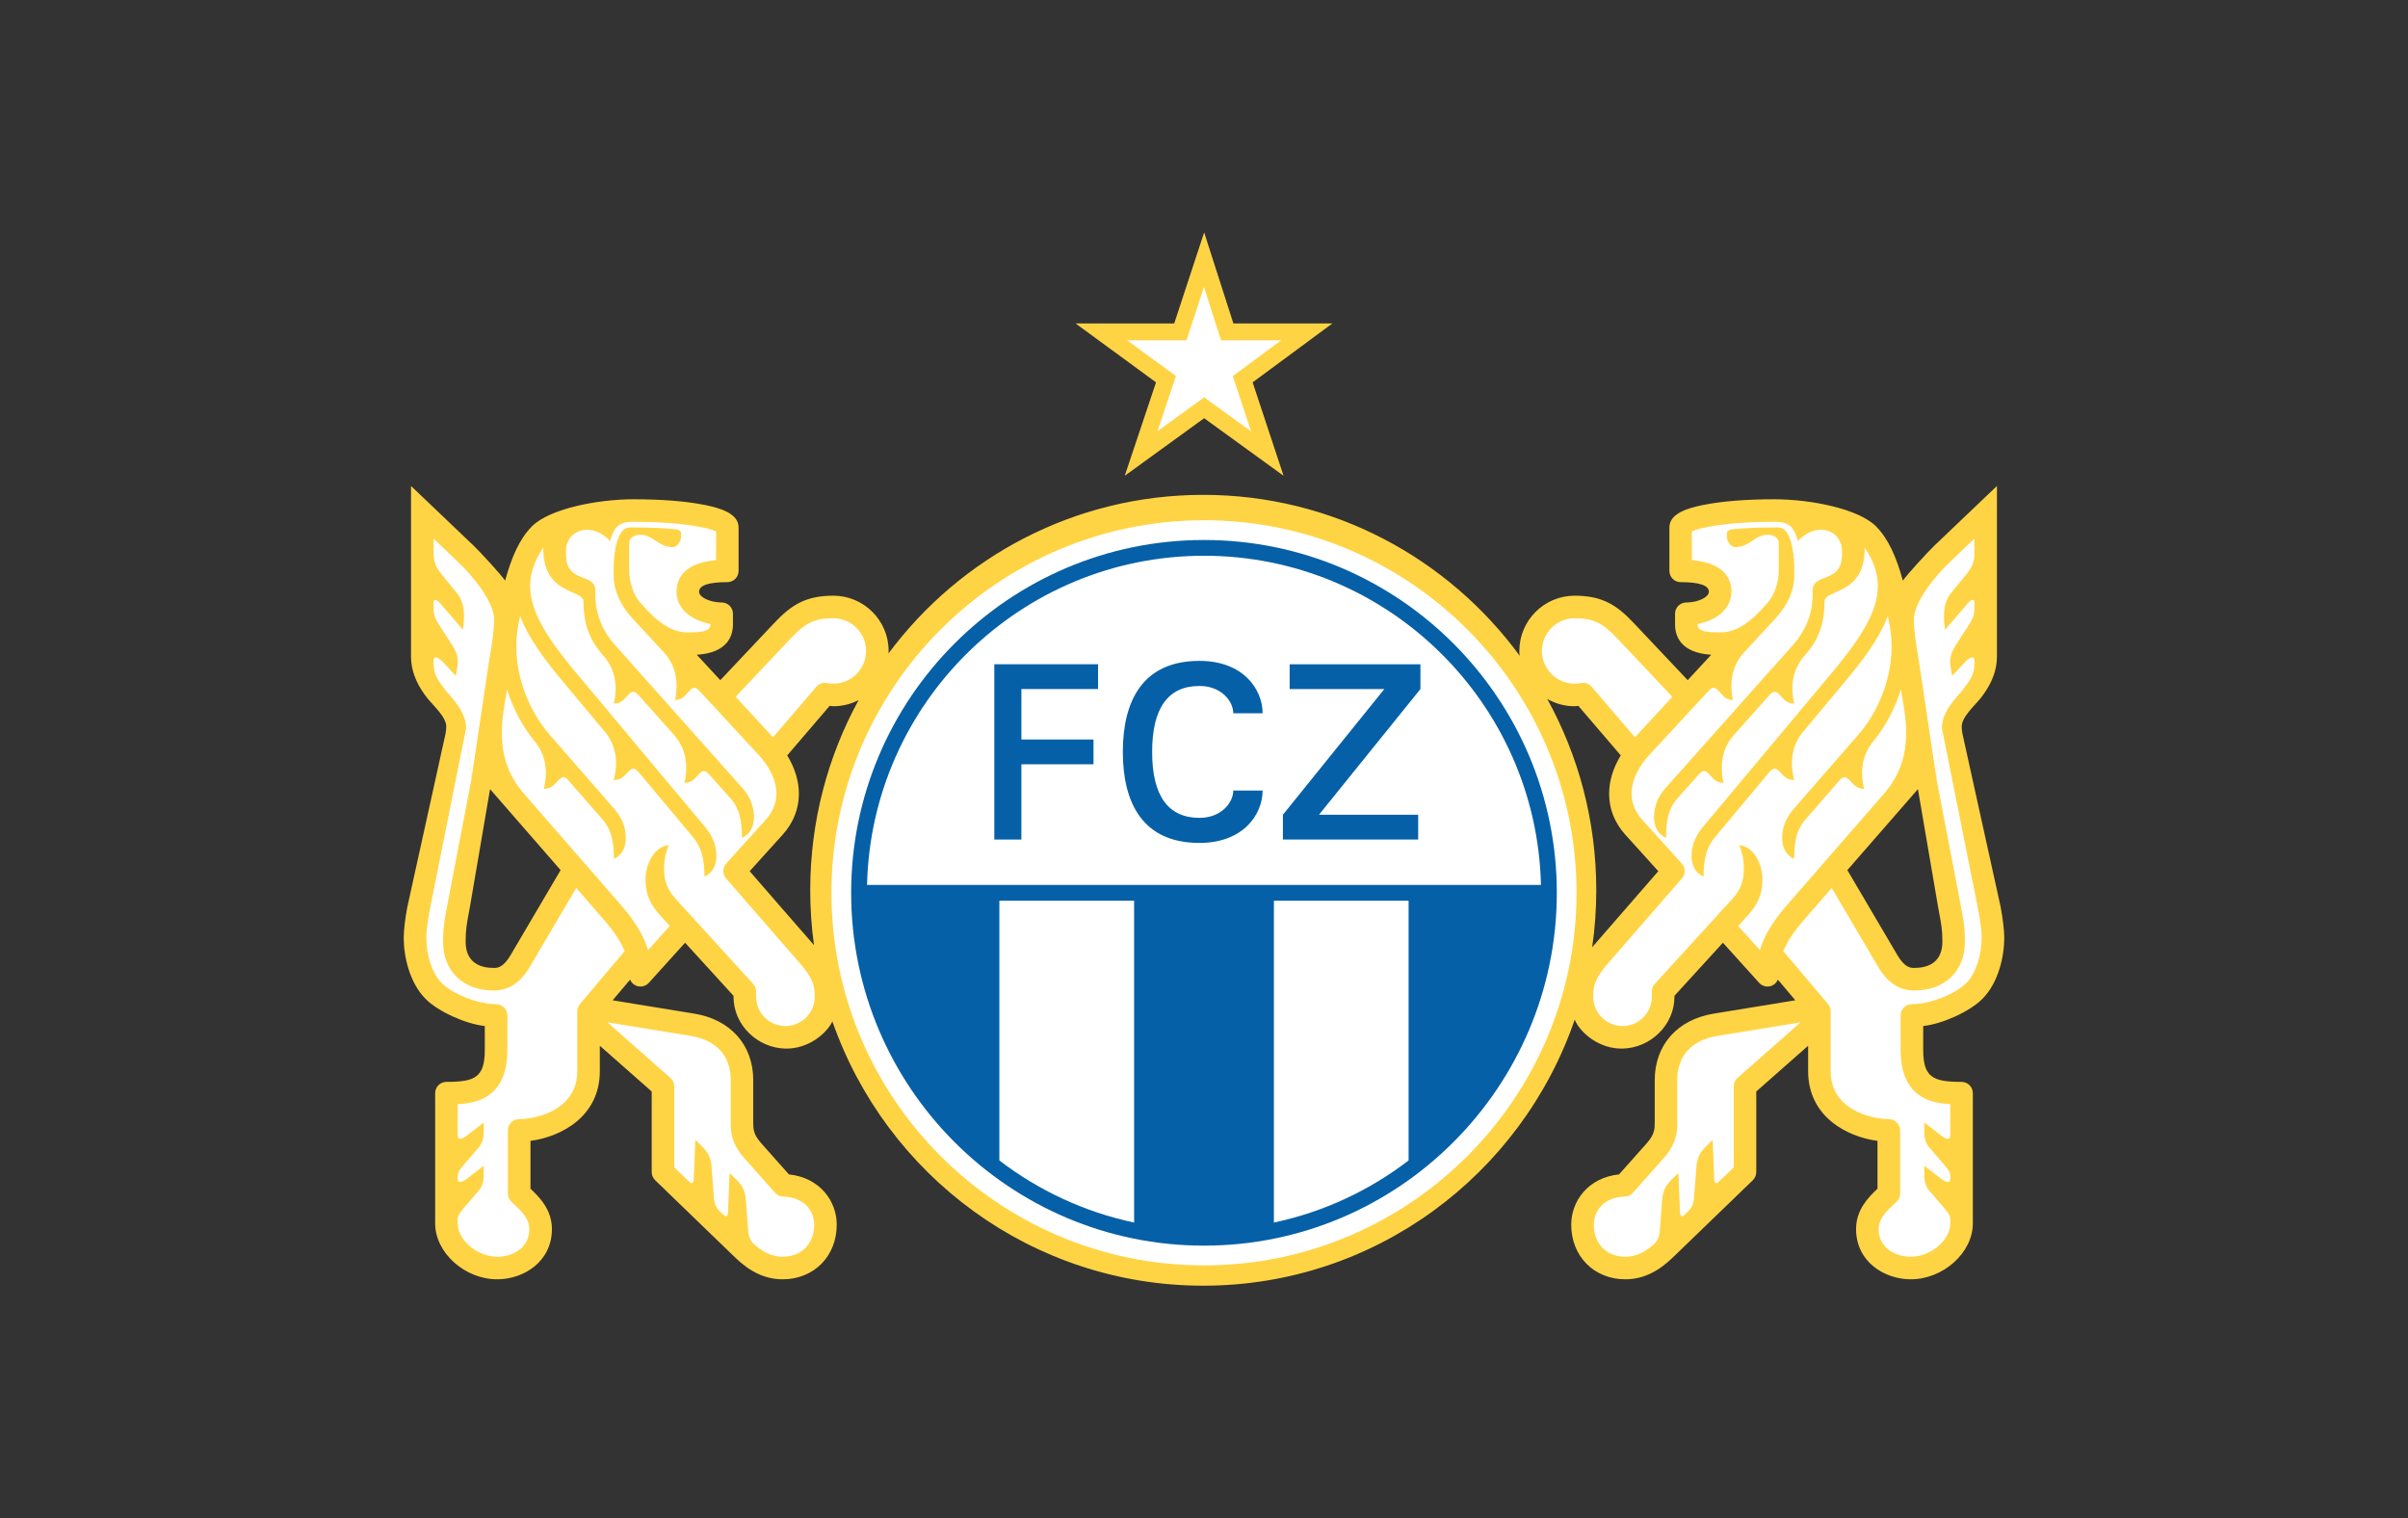
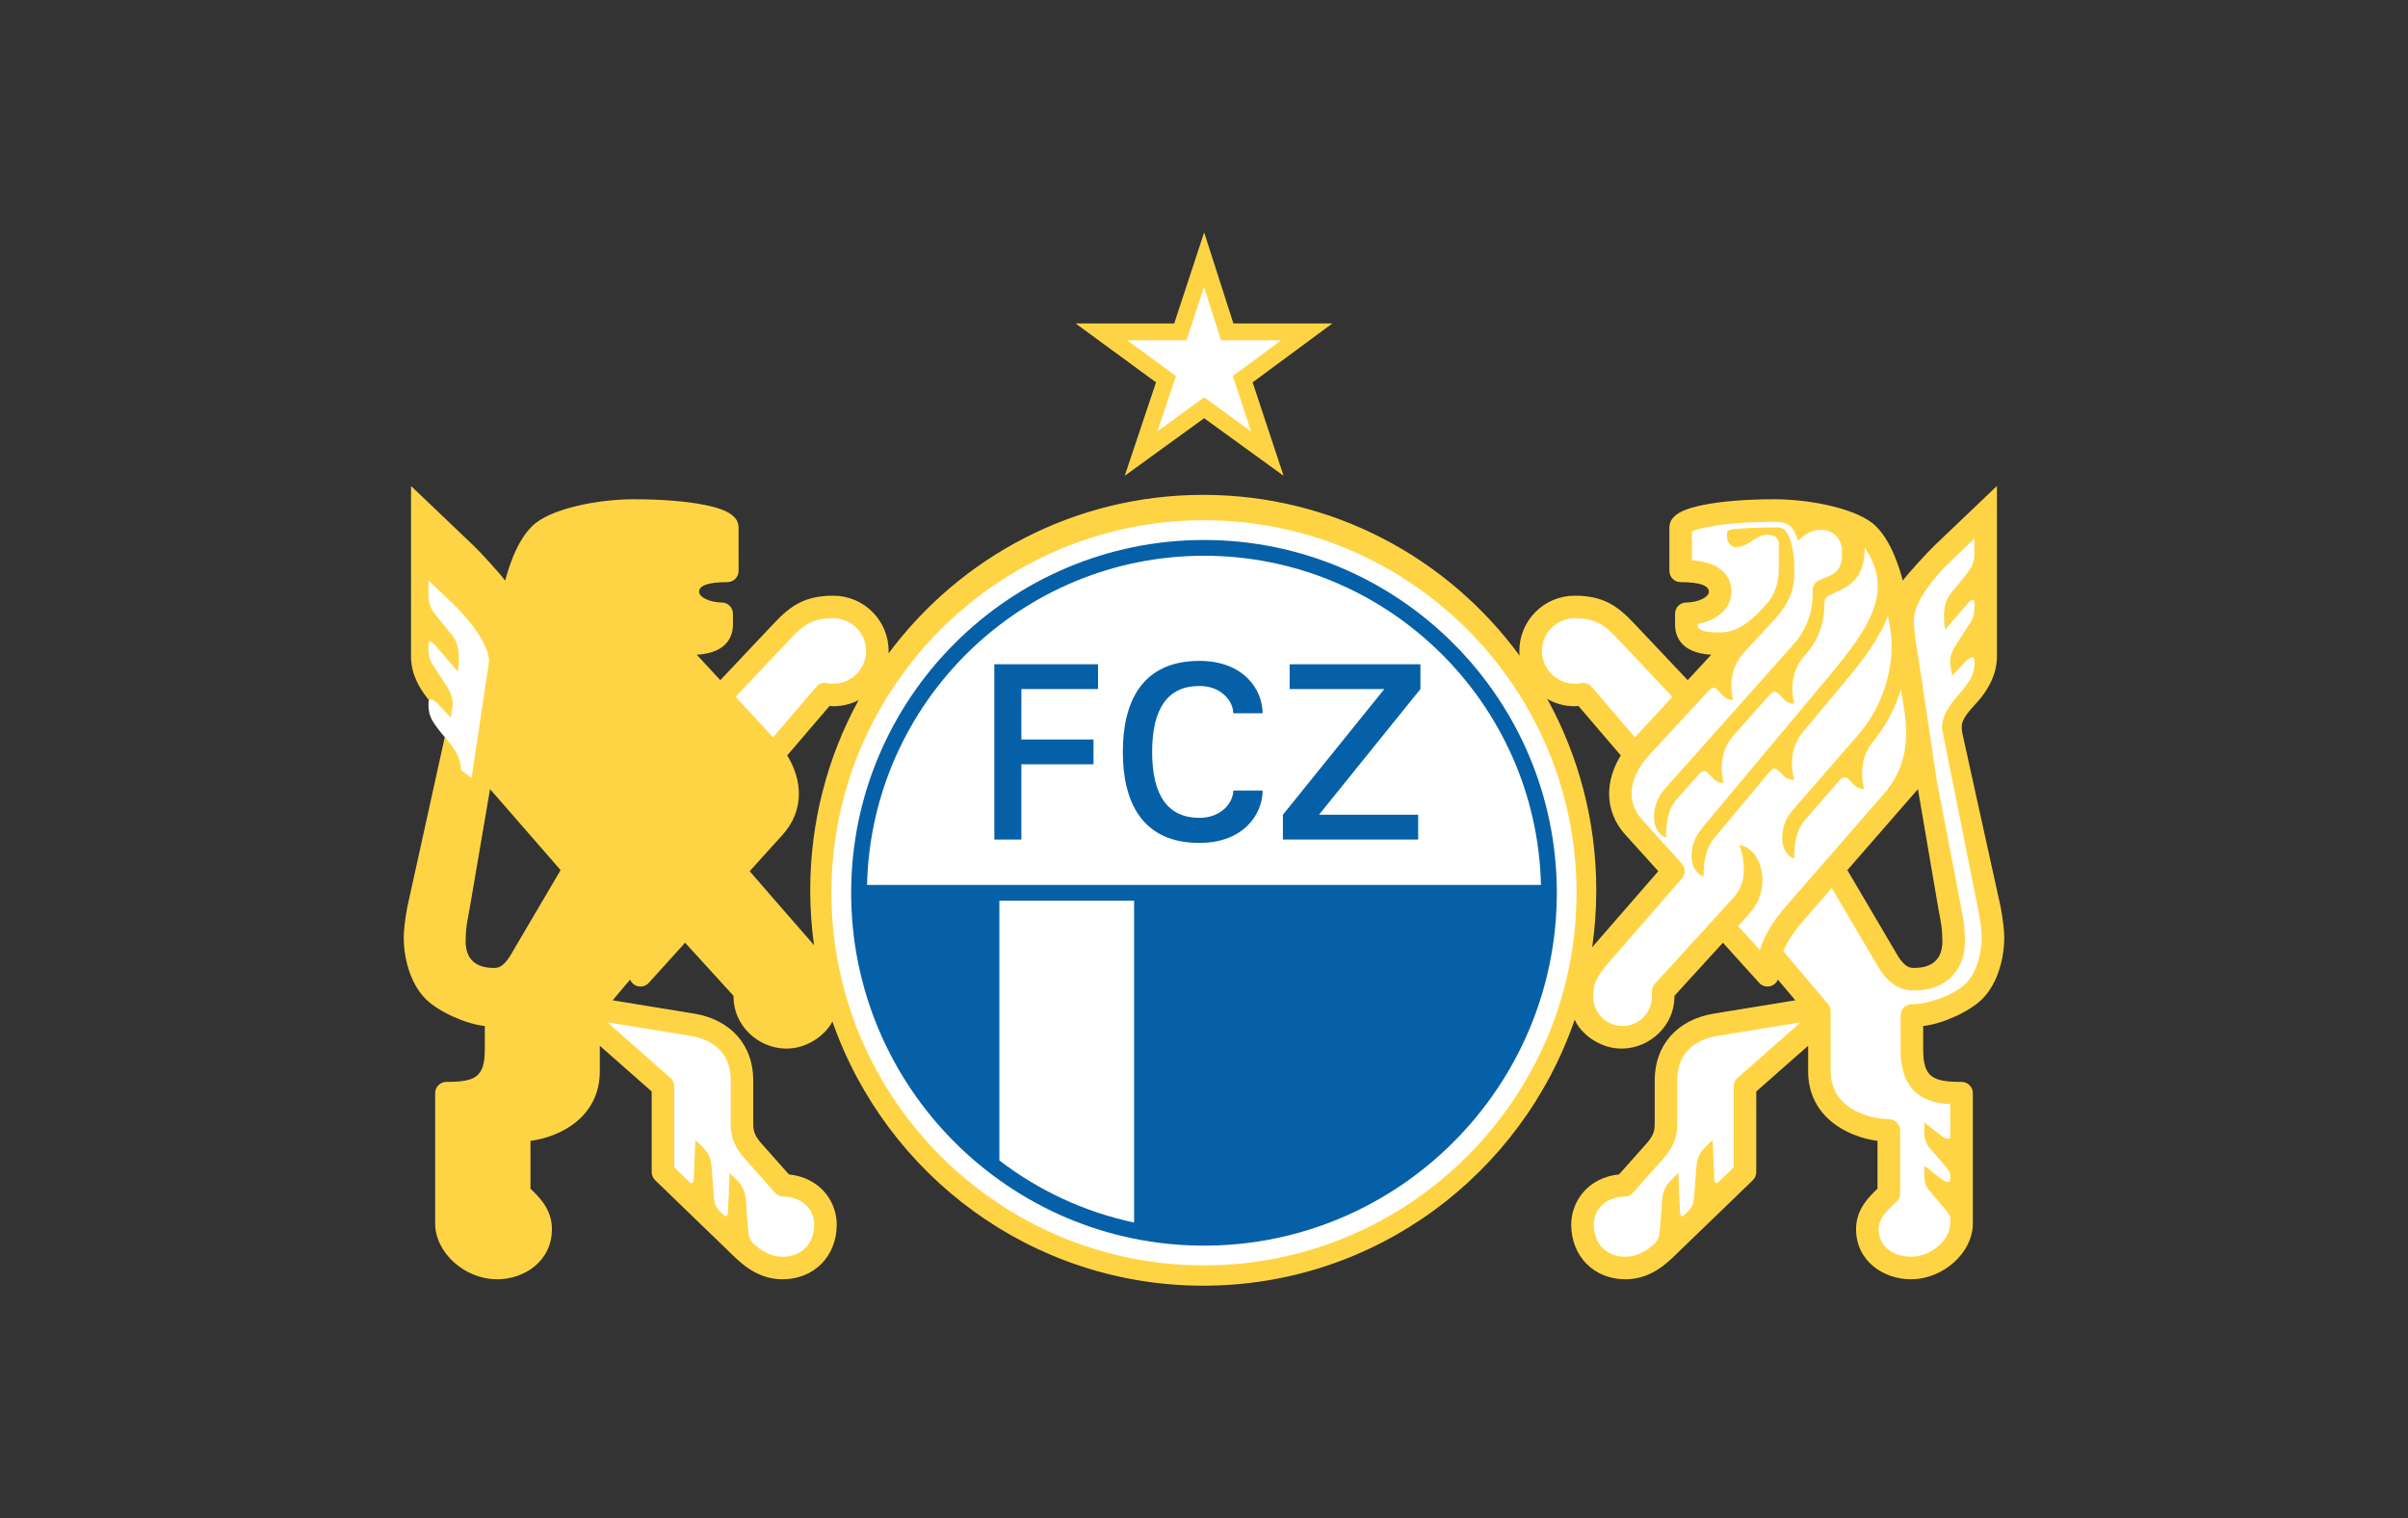
<svg xmlns="http://www.w3.org/2000/svg" width="100%" height="100%" viewBox="0 0 368 232" version="1.1" xml:space="preserve" style="fill-rule:evenodd;clip-rule:evenodd;stroke-linejoin:round;stroke-miterlimit:2;">
  <rect x="0" y="0" width="368" height="232" fill="#333333" stroke="none" />
  <path d="M180.386,50.719l-12.066,0c3.495,2.562 9.871,7.231 9.871,7.231c0,0 -2.43,7.259 -3.805,11.356c3.488,-2.527 9.639,-6.986 9.639,-6.986c0,0 6.174,4.475 9.655,7c-1.356,-4.092 -3.763,-11.37 -3.763,-11.37c0,0 6.323,-4.673 9.789,-7.231l-12.153,0c0,0 -2.254,-7.019 -3.542,-11.028c-1.317,4.007 -3.625,11.028 -3.625,11.028" style="fill:#fff;fill-rule:nonzero;" />
  <path d="M172.261,52.01l9.058,0l0.585,-1.774l2.093,-6.373l2.037,6.356l0.577,1.791l9.176,0l-5.886,4.351l-1.501,1.108l0.587,1.774l2.21,6.686l-5.658,-4.104l-1.514,-1.095l-1.516,1.095l-5.62,4.077l2.226,-6.651l0.597,-1.785l-1.519,-1.113l-5.932,-4.343Zm11.764,-16.494l-4.575,13.915l-15.074,0l2.082,1.523l1.441,1.056l8.77,6.423l-4.781,14.278l2.09,-1.514l1.502,-1.09l8.545,-6.193l8.562,6.206l1.484,1.077l2.09,1.514l-4.729,-14.278l8.696,-6.423l1.418,-1.048l2.073,-1.531l-15.127,0l-4.467,-13.915Z" style="fill:#ffd444;fill-rule:nonzero;" />
  <path d="M292.534,147.925c-0.49,0 -1.411,0 -2.546,-1.924l-7.668,-13.027l10.785,-12.377l3.099,18.111l0.2,1.09c0.233,1.232 0.439,2.299 0.439,4.08c0,3.346 -2.346,4.047 -4.31,4.047m-48.96,-3.453c-0.089,0.096 -0.167,0.189 -0.248,0.285c0.407,-2.844 0.624,-5.746 0.624,-8.701c0,-10.613 -2.724,-20.584 -7.496,-29.252c0.194,0.121 0.323,0.183 0.323,0.183c1.156,0.602 2.469,0.944 3.862,0.944c0.192,0 0.381,-0.041 0.569,-0.059c0.739,0.867 4.557,5.326 6.485,7.573c-1.18,1.925 -1.779,3.927 -1.779,5.863c0,2.258 0.816,4.414 2.469,6.248c0,0 3.637,4.021 5.046,5.584c-1.505,1.736 -8.582,9.887 -9.855,11.332m-119.751,-8.416c0,2.844 0.197,5.644 0.578,8.383c-1.348,-1.522 -8.335,-9.575 -9.832,-11.299c1.411,-1.563 5.045,-5.584 5.045,-5.584c1.653,-1.834 2.475,-3.99 2.475,-6.248c0.001,-1.936 -0.607,-3.938 -1.783,-5.863c1.928,-2.247 5.751,-6.706 6.486,-7.573c0.188,0.018 0.376,0.059 0.566,0.059c1.39,0 2.698,-0.34 3.858,-0.938c-4.714,8.623 -7.393,18.53 -7.393,29.063m-45.814,9.945c-1.135,1.924 -2.048,1.924 -2.543,1.924c-1.965,0 -4.305,-0.701 -4.305,-4.047c0,-1.781 0.203,-2.848 0.434,-4.08l0.201,-1.09l3.097,-18.111l10.783,12.377l-7.666,13.027Zm224.922,6.676c2.494,-2.488 3.369,-6.518 3.369,-9.348c0,-1.119 -0.204,-2.834 -0.548,-4.709l-5.849,-26.519c-0.076,-0.391 -0.106,-0.74 -0.106,-1.069c0,-1.498 2.047,-3.24 2.963,-4.429c1.077,-1.399 2.42,-3.506 2.42,-6.305l0,-26.026l-9.535,9.089c-1.065,1.02 -4.206,4.441 -4.841,5.375c-0.992,-3.613 -2.228,-6.42 -4.12,-8.317c-2.685,-2.676 -10,-4.12 -15.528,-4.12c-4.305,0 -8.065,0.303 -10.887,0.876c-2.399,0.482 -5.145,1.312 -5.145,3.432l0,6.638c0,0.951 0.767,1.721 1.726,1.721c2.856,0 4.306,0.496 4.306,1.467c0,0.842 -1.675,1.64 -3.445,1.64c-0.957,0 -1.723,0.77 -1.723,1.721l0,1.641c0,1.642 0.74,4.34 5.527,4.625l-3.594,3.888l-8.25,-8.738c-2.556,-2.707 -4.748,-4.172 -9.032,-4.172c-4.655,0 -8.445,3.785 -8.445,8.446c0,0.107 0.011,0.388 0.011,0.416c0.012,0.111 0.031,0.214 0.046,0.324c-10.938,-14.917 -28.53,-24.596 -48.365,-24.596c-19.674,0 -37.139,9.517 -48.094,24.223c0.003,-0.09 0.011,-0.281 0.011,-0.367c0,-4.661 -3.788,-8.446 -8.446,-8.446c-4.282,0 -6.476,1.465 -9.031,4.172l-8.246,8.738l-3.596,-3.888c4.781,-0.285 5.529,-2.983 5.529,-4.625l0,-1.641c0,-0.951 -0.767,-1.721 -1.726,-1.721c-1.77,0 -3.447,-0.798 -3.447,-1.64c0,-0.971 1.451,-1.467 4.313,-1.467c0.956,0 1.722,-0.77 1.722,-1.721l0,-6.638c0,-2.12 -2.75,-2.95 -5.141,-3.432c-2.828,-0.573 -6.589,-0.876 -10.892,-0.876c-5.528,0 -12.846,1.444 -15.53,4.12c-1.889,1.897 -3.128,4.704 -4.117,8.317c-0.637,-0.934 -3.773,-4.355 -4.844,-5.375l-9.536,-9.089l0,26.026c0,2.799 1.345,4.906 2.421,6.305c0.92,1.189 2.963,2.931 2.963,4.429c0,0.329 -0.033,0.678 -0.105,1.069l-5.846,26.519c-0.349,1.875 -0.547,3.59 -0.547,4.709c0,2.83 0.874,6.86 3.362,9.348c1.935,1.932 6.083,3.801 9.027,4.125l0,3.623c0,4.203 -1.468,4.914 -5.866,4.914c-0.953,0 -1.72,0.768 -1.72,1.719l0,19.914c0,4.469 4.519,8.535 9.48,8.535c4.051,0 8.362,-2.693 8.362,-7.672c0,-2.982 -1.911,-4.881 -3.277,-6.174l0,-7.308c4.668,-0.616 10.598,-3.699 10.598,-10.655l0,-3.882c3.032,2.672 7.267,6.404 7.93,6.99l0,12.32c0,0.469 0.199,0.918 0.532,1.242l11.874,11.473c1.328,1.279 3.794,3.666 7.594,3.666c4.795,0 8.278,-3.518 8.278,-8.363c0,-3.52 -2.513,-7.158 -7.311,-7.668c-0.752,-0.838 -4.201,-4.729 -4.201,-4.729c-1.248,-1.406 -1.248,-2.195 -1.248,-3.291l0,-6.379c0,-5.365 -3.453,-9.263 -9.017,-10.17l-12.472,-2.037c0.819,-0.966 1.774,-2.103 2.667,-3.156c0.179,0.424 0.519,0.768 0.961,0.938c0.668,0.257 1.424,0.078 1.902,-0.45l5.543,-6.132c3.703,4.058 7.035,7.712 7.401,8.111l0,0.142c0,4.373 3.705,7.84 7.925,7.926c3.449,0.076 6.239,-2.23 7.188,-4.144c8.22,23.519 30.485,40.379 56.673,40.379c26.288,0 48.627,-16.995 56.769,-40.657c0.012,0.02 0.021,0.043 0.026,0.063c0.837,1.951 3.715,4.439 7.291,4.359c4.224,-0.086 7.924,-3.553 7.924,-7.926l0,-0.142c0.368,-0.399 3.702,-4.053 7.407,-8.111l5.539,6.132c0.481,0.528 1.232,0.707 1.898,0.45c0.442,-0.17 0.781,-0.514 0.966,-0.938c0.888,1.053 1.849,2.19 2.664,3.156l-12.471,2.037c-5.563,0.907 -9.016,4.805 -9.016,10.17l0,6.379c0,1.096 0,1.885 -1.246,3.291c0,0 -3.452,3.891 -4.207,4.729c-4.794,0.51 -7.308,4.148 -7.308,7.668c0,4.845 3.486,8.363 8.277,8.363c3.802,0 6.266,-2.387 7.593,-3.666l11.88,-11.473c0.334,-0.324 0.527,-0.773 0.527,-1.242l0,-12.32c0.666,-0.586 4.897,-4.318 7.928,-6.99l0,3.882c0,6.956 5.935,10.039 10.601,10.655l0,7.308c-1.365,1.293 -3.276,3.192 -3.276,6.174c0,4.979 4.313,7.672 8.364,7.672c4.958,0 9.481,-4.066 9.481,-8.535l0,-19.914c0,-0.951 -0.771,-1.719 -1.723,-1.719c-4.399,0 -5.862,-0.711 -5.862,-4.914l0,-3.623c2.943,-0.324 7.084,-2.193 9.019,-4.125m-70.726,-52.777c0,-0.008 0,-0.014 -0.002,-0.02c0.002,0.024 0.002,0.025 0.002,0.02" style="fill:#ffd444;" />
  <path d="M262.451,158.31c-2.287,0.371 -6.122,1.75 -6.122,6.768l0,6.378c0,1.35 0,3.196 -2.116,5.581l-4.66,5.248c-0.317,0.357 -0.76,0.564 -1.229,0.578c-3.282,0.107 -4.751,2.228 -4.751,4.281c0,2.939 1.94,4.914 4.827,4.914c1.964,0 3.395,-1.037 4.494,-2.033c0.487,-0.539 0.702,-1.133 0.758,-1.869l0.362,-4.772c0.117,-1.461 0.567,-2.258 1.502,-3.158l0.98,-0.951l0.246,5.992c0.022,0.557 0.259,0.805 0.639,0.443l0.579,-0.556c0.611,-0.592 0.865,-1.237 0.928,-2.059l0.365,-4.773c0.109,-1.457 0.567,-2.254 1.502,-3.157l0.981,-0.953l0.24,5.994c0.023,0.559 0.261,0.809 0.641,0.444l2.336,-2.254l0,-12.373c0,-0.492 0.209,-0.965 0.578,-1.289c0,0 6.901,-6.082 9.644,-8.498c-3.827,0.625 -12.725,2.074 -12.725,2.074" style="fill:#fff;" />
  <path d="M296.771,111.28l5.591,27.967c0.304,1.65 0.486,3.178 0.486,4.082c0,2.486 -0.834,5.392 -2.354,6.91c-1.667,1.666 -5.521,3.223 -8.309,3.223c-0.952,0 -1.725,0.771 -1.725,1.726l0,5.237c0,7.035 4.292,8.148 7.59,8.326l0,4.773c0,0.721 -0.6,0.635 -1.378,0.027l-2.59,-2l0,1.627c0,0.692 0.225,1.561 0.703,2.12l2.387,2.779c0.596,0.695 0.878,1.135 0.878,1.541l0,0.51c0,0.718 -0.6,0.636 -1.378,0.029l-2.59,-2l0,1.627c0,0.689 0.225,1.557 0.703,2.115l2.387,2.781c0.596,0.698 0.878,1.137 0.878,1.539l0,0.752c0,2.569 -2.988,5.086 -6.034,5.086c-2.369,0 -4.915,-1.322 -4.915,-4.222c0,-1.606 1.199,-2.735 2.359,-3.819l0.383,-0.367c0.345,-0.324 0.537,-0.773 0.537,-1.246l0,-9.658c0,-0.947 -0.777,-1.717 -1.727,-1.717c-2.469,0 -8.882,-1.322 -8.882,-7.33l0,-9.135c0,-0.408 -0.143,-0.799 -0.405,-1.115l-6.829,-8.092c0.608,-1.504 1.641,-3.031 3.228,-4.859l4.172,-4.785l7.083,12.035c1.437,2.441 3.24,3.625 5.514,3.625c4.711,0 7.756,-2.944 7.756,-7.494c0,-2.112 -0.258,-3.444 -0.504,-4.729l-0.185,-1.021l-3.676,-19.162" style="fill:#fff;" />
  <path d="M295.925,118.904l-2.663,-17.826c-0.487,-2.826 -0.777,-4.815 -0.777,-6.379c0,-2.695 3.187,-6.6 5.541,-8.839l3.71,-3.538l0,2.18c0,1.494 -0.398,2.251 -1.377,3.45l-2.2,2.688c-0.732,0.897 -1.082,2.043 -1.073,3.633c0.003,0.594 0.061,1.246 0.164,1.971l3.54,-4.108c0.489,-0.57 0.946,-0.607 0.946,-0.134l0,0.947c0,1.152 -0.294,1.693 -0.795,2.475l-2.019,3.107c-0.875,1.367 -0.99,2.34 -0.838,3.258l0.242,1.502l1.908,-2.043c0.751,-0.801 1.502,-1.147 1.502,-0.281l0,0.517c0,1.627 -0.751,2.602 -1.702,3.832c-1.059,1.379 -3.261,3.315 -3.263,5.965" style="fill:#fff;" />
  <path d="M243.246,104.958c-0.401,-0.475 -1.03,-0.691 -1.644,-0.57c-0.32,0.062 -0.648,0.093 -0.963,0.093c-2.756,0 -4.997,-2.244 -4.997,-4.998c0,-2.757 2.241,-5 4.997,-5c2.832,0 4.238,0.664 6.526,3.094l8.413,8.91l-5.72,6.186l-6.612,-7.715Z" style="fill:#fff;" />
  <path d="M290.92,107.831l-0.418,-2.453c-0.905,2.935 -2.395,5.74 -4.405,8.146c-1.817,2.354 -1.694,5.073 -1.216,7.041c-0.579,0.006 -1.157,-0.214 -1.565,-0.636l-0.622,-0.647c-0.479,-0.496 -0.857,-0.838 -1.6,0.014l-5.178,5.939c-1.382,1.582 -1.724,3.432 -1.724,6.018c-1.209,-0.522 -1.834,-1.729 -1.834,-3.106c0,-1.38 0.34,-2.9 1.727,-4.482l9.879,-11.344c3.987,-4.572 5.884,-11.111 4.841,-16.664c-0.098,-0.525 -0.195,-1.033 -0.298,-1.539c-1.303,3.524 -3.924,6.922 -6.779,10.334l-6.162,7.375c-2.057,2.459 -1.905,5.324 -1.364,7.379c-0.578,0.016 -1.166,-0.193 -1.579,-0.609l-0.629,-0.633c-0.495,-0.488 -0.872,-0.824 -1.601,0.041l-8.319,9.957c-1.381,1.65 -1.728,3.599 -1.728,6.01c-1.204,-0.514 -1.83,-1.719 -1.83,-3.1c0,-1.381 0.348,-2.836 1.722,-4.482l19.64,-23.485c5.99,-7.16 8.732,-12.074 6.088,-17.506c-0.318,-0.652 -0.65,-1.21 -0.998,-1.693c0.084,7.35 -6.139,6.225 -6.139,8.277c0,3.145 -0.821,5.727 -2.949,8.114l-0.095,0.107c-2.138,2.397 -2.069,5.264 -1.595,7.332c-0.574,0 -1.154,-0.225 -1.559,-0.652l-0.611,-0.651c-0.473,-0.504 -0.845,-0.851 -1.602,-0.009l-5.426,6.093c-2.135,2.399 -2.065,5.268 -1.596,7.334c-0.576,0 -1.155,-0.224 -1.557,-0.652l-0.61,-0.654c-0.474,-0.5 -0.849,-0.846 -1.598,-0.01l-3.296,3.701c-1.378,1.549 -1.719,3.426 -1.719,6.014c-1.214,-0.518 -1.838,-1.725 -1.838,-3.104c0,-1.377 0.347,-2.931 1.729,-4.484l19.57,-21.971c1.721,-1.93 2.938,-4.549 2.938,-7.541l0,-0.693c0,-2.799 4.484,-0.99 4.484,-5.469l0,-0.731c0,-0.753 -0.347,-1.614 -0.92,-2.187c-0.573,-0.574 -1.437,-0.918 -2.354,-0.918c-1.322,0 -2.583,0.803 -3.451,1.723c-0.646,-2.196 -1.337,-2.934 -3.618,-2.934c-7.319,0 -11.397,0.906 -12.602,1.47c0,0.751 0.016,2.763 0.016,4.39c4.926,0.443 6.033,2.808 6.033,4.832c0,2.734 -2.434,4.421 -5.165,4.923l0,0.079c0,0.39 0,1.203 2.923,1.203l0.692,0c2.498,0 4.701,-1.936 6.026,-3.37l0.991,-1.074c1.12,-1.209 1.773,-3.185 1.773,-5.125l0,-4.049c0,-0.691 -0.598,-1.292 -1.722,-1.292c-1.983,0 -2.712,1.892 -4.957,1.892c-0.561,0 -1.248,-0.773 -1.248,-1.636l0,-0.518c0,-0.383 0.436,-0.545 1.078,-0.608c1.695,-0.152 3.746,-0.252 6.162,-0.252c0.239,0 0.478,0.004 0.715,0.009c1.696,0.04 2.343,3.581 2.343,6.198l0,1.206c0,2.068 -0.922,4.378 -2.89,6.507l-4.767,5.151c-2.174,2.357 -2.158,5.226 -1.721,7.302c-0.573,-0.007 -1.147,-0.244 -1.546,-0.683l-0.599,-0.662c-0.461,-0.512 -0.833,-0.862 -1.596,-0.033l-8.981,9.71c-3.21,3.477 -3.652,7.19 -1.173,9.932l6.077,6.723c0.578,0.648 0.589,1.629 0.016,2.287l-11.059,12.705c-2.147,2.469 -2.491,3.459 -2.491,5.365c0,2.473 2.016,4.479 4.488,4.479c2.468,0 4.474,-2.006 4.474,-4.479l0,-0.808c0,-0.428 0.164,-0.842 0.454,-1.164l11.888,-13.022c1.255,-1.383 1.711,-2.762 1.711,-4.492c0,-1.807 -0.345,-2.754 -0.684,-3.699c2.537,0.38 3.529,3.314 3.529,5.254c0,2.472 -0.889,4.029 -2.223,5.488c-0.488,0.537 -0.986,1.08 -1.486,1.629c0.993,1.099 2.236,2.474 3.326,3.683c0.765,-2.55 2.251,-4.715 4.208,-6.957l14.736,-16.92c3.131,-3.597 4,-7.738 3.015,-13.484" style="fill:#fff;" />
  <path d="M105.545,158.31c2.286,0.371 6.125,1.75 6.125,6.768l0,6.378c0,1.35 0,3.196 2.112,5.581l4.662,5.248c0.317,0.357 0.759,0.564 1.229,0.578c3.281,0.107 4.754,2.228 4.754,4.281c0,2.939 -1.942,4.914 -4.83,4.914c-1.965,0 -3.397,-1.037 -4.494,-2.033c-0.487,-0.539 -0.7,-1.133 -0.758,-1.869l-0.363,-4.772c-0.116,-1.461 -0.563,-2.258 -1.502,-3.158l-0.979,-0.951l-0.248,5.992c-0.02,0.557 -0.26,0.805 -0.638,0.443l-0.579,-0.556c-0.609,-0.592 -0.865,-1.237 -0.928,-2.059l-0.365,-4.773c-0.109,-1.457 -0.564,-2.254 -1.496,-3.157l-0.986,-0.953l-0.24,5.994c-0.026,0.559 -0.264,0.809 -0.641,0.444l-2.334,-2.254l0,-12.373c0,-0.492 -0.213,-0.965 -0.581,-1.289c0,0 -6.905,-6.082 -9.642,-8.498c3.822,0.625 12.722,2.074 12.722,2.074" style="fill:#fff;" />
-   <path d="M71.23,111.28l-5.594,27.967c-0.302,1.65 -0.486,3.178 -0.486,4.082c0,2.486 0.838,5.392 2.353,6.91c1.666,1.666 5.52,3.223 8.309,3.223c0.949,0 1.725,0.771 1.725,1.726l0,5.237c0,7.035 -4.291,8.148 -7.584,8.326l0,4.773c0,0.721 0.597,0.635 1.377,0.027l2.589,-2l0,1.627c0,0.692 -0.232,1.561 -0.71,2.12l-2.385,2.779c-0.592,0.695 -0.871,1.135 -0.871,1.541l0,0.51c0,0.718 0.597,0.636 1.377,0.029l2.589,-2l0,1.627c0,0.689 -0.232,1.557 -0.71,2.115l-2.385,2.781c-0.592,0.698 -0.871,1.137 -0.871,1.539l0,0.752c0,2.569 2.984,5.086 6.031,5.086c2.365,0 4.909,-1.322 4.909,-4.222c0,-1.606 -1.196,-2.735 -2.354,-3.819l-0.388,-0.367c-0.341,-0.324 -0.534,-0.773 -0.534,-1.246l0,-9.658c0,-0.947 0.773,-1.717 1.728,-1.717c2.468,0 8.877,-1.322 8.877,-7.33l0,-9.135c0,-0.408 0.145,-0.799 0.408,-1.115l6.827,-8.092c-0.604,-1.504 -1.638,-3.031 -3.227,-4.859l-4.166,-4.785l-7.087,12.035c-1.434,2.441 -3.24,3.625 -5.513,3.625c-4.713,0 -7.754,-2.944 -7.754,-7.494c0,-2.112 0.254,-3.444 0.499,-4.729l0.192,-1.021l3.667,-19.162" style="fill:#fff;" />
-   <path d="M72.068,118.904l2.667,-17.826c0.483,-2.826 0.782,-4.815 0.782,-6.379c0,-2.695 -3.191,-6.6 -5.546,-8.839l-3.706,-3.538l0,2.18c0,1.494 0.395,2.251 1.375,3.45l2.2,2.688c0.732,0.897 1.08,2.043 1.071,3.633c-0.002,0.594 -0.059,1.246 -0.165,1.971l-3.539,-4.108c-0.49,-0.57 -0.942,-0.607 -0.942,-0.134l0,0.947c0,1.152 0.291,1.693 0.791,2.475l2.016,3.107c0.881,1.367 0.992,2.34 0.844,3.258l-0.246,1.502l-1.905,-2.043c-0.752,-0.801 -1.5,-1.147 -1.5,-0.281l0,0.517c0,1.627 0.748,2.602 1.694,3.832c1.062,1.379 3.265,3.315 3.271,5.965" style="fill:#fff;" />
+   <path d="M72.068,118.904l2.667,-17.826c0,-2.695 -3.191,-6.6 -5.546,-8.839l-3.706,-3.538l0,2.18c0,1.494 0.395,2.251 1.375,3.45l2.2,2.688c0.732,0.897 1.08,2.043 1.071,3.633c-0.002,0.594 -0.059,1.246 -0.165,1.971l-3.539,-4.108c-0.49,-0.57 -0.942,-0.607 -0.942,-0.134l0,0.947c0,1.152 0.291,1.693 0.791,2.475l2.016,3.107c0.881,1.367 0.992,2.34 0.844,3.258l-0.246,1.502l-1.905,-2.043c-0.752,-0.801 -1.5,-1.147 -1.5,-0.281l0,0.517c0,1.627 0.748,2.602 1.694,3.832c1.062,1.379 3.265,3.315 3.271,5.965" style="fill:#fff;" />
  <path d="M124.752,104.958c0.399,-0.475 1.028,-0.691 1.641,-0.57c0.321,0.062 0.649,0.093 0.963,0.093c2.757,0 4.999,-2.244 4.999,-4.998c0,-2.757 -2.242,-5 -4.999,-5c-2.831,0 -4.23,0.664 -6.526,3.094l-8.406,8.91l5.714,6.186l6.614,-7.715Z" style="fill:#fff;" />
-   <path d="M77.077,107.831l0.416,-2.453c0.906,2.935 2.398,5.74 4.403,8.146c1.82,2.354 1.697,5.073 1.221,7.041c0.576,0.006 1.155,-0.214 1.565,-0.636l0.622,-0.647c0.477,-0.496 0.855,-0.838 1.595,0.014l5.184,5.939c1.375,1.582 1.723,3.432 1.723,6.018c1.203,-0.522 1.83,-1.729 1.83,-3.106c0,-1.38 -0.338,-2.9 -1.726,-4.482l-9.879,-11.344c-3.983,-4.572 -5.887,-11.111 -4.845,-16.664c0.099,-0.525 0.197,-1.033 0.3,-1.539c1.306,3.524 3.927,6.922 6.782,10.334l6.162,7.375c2.06,2.459 1.905,5.324 1.364,7.379c0.574,0.016 1.164,-0.193 1.578,-0.609l0.633,-0.633c0.491,-0.488 0.869,-0.824 1.595,0.041l8.323,9.957c1.381,1.65 1.726,3.599 1.726,6.01c1.208,-0.514 1.83,-1.719 1.83,-3.1c0,-1.381 -0.348,-2.836 -1.723,-4.482l-19.638,-23.485c-5.987,-7.16 -8.736,-12.074 -6.088,-17.506c0.316,-0.652 0.649,-1.21 1,-1.693c-0.089,7.35 6.139,6.225 6.139,8.277c0,3.145 0.822,5.727 2.943,8.114l0.102,0.107c2.133,2.397 2.062,5.264 1.592,7.332c0.574,0 1.152,-0.225 1.555,-0.652l0.614,-0.651c0.476,-0.504 0.848,-0.851 1.6,-0.009l5.429,6.093c2.14,2.399 2.071,5.268 1.595,7.334c0.578,0 1.152,-0.224 1.558,-0.652l0.614,-0.654c0.476,-0.5 0.845,-0.846 1.594,-0.01l3.296,3.701c1.375,1.549 1.722,3.426 1.722,6.014c1.21,-0.518 1.837,-1.725 1.837,-3.104c0,-1.377 -0.348,-2.931 -1.731,-4.484l-19.573,-21.971c-1.716,-1.93 -2.935,-4.549 -2.935,-7.541l0,-0.693c0,-2.799 -4.48,-0.99 -4.48,-5.469l0,-0.731c0,-0.753 0.34,-1.614 0.913,-2.187c0.579,-0.574 1.442,-0.918 2.358,-0.918c1.321,0 2.584,0.803 3.451,1.723c0.645,-2.196 1.333,-2.934 3.618,-2.934c7.317,0 11.398,0.906 12.6,1.47c0,0.751 -0.014,2.763 -0.014,4.39c-4.924,0.443 -6.035,2.808 -6.035,4.832c0,2.734 2.435,4.421 5.171,4.923l0,0.079c0,0.39 0,1.203 -2.926,1.203l-0.693,0c-2.5,0 -4.702,-1.936 -6.027,-3.37l-0.996,-1.074c-1.115,-1.209 -1.769,-3.185 -1.769,-5.125l0,-4.049c0,-0.691 0.605,-1.292 1.722,-1.292c1.984,0 2.715,1.892 4.959,1.892c0.559,0 1.246,-0.773 1.246,-1.636l0,-0.518c0,-0.383 -0.438,-0.545 -1.075,-0.608c-1.7,-0.152 -3.749,-0.252 -6.163,-0.252c-0.239,0 -0.479,0.004 -0.716,0.009c-1.7,0.04 -2.347,3.581 -2.347,6.198l0,1.206c0,2.068 0.926,4.378 2.891,6.507l4.769,5.151c2.174,2.357 2.159,5.226 1.722,7.302c0.573,-0.007 1.149,-0.244 1.546,-0.683l0.6,-0.662c0.462,-0.512 0.834,-0.862 1.597,-0.033l8.979,9.71c3.213,3.477 3.65,7.19 1.174,9.932l-6.075,6.723c-0.584,0.648 -0.591,1.629 -0.016,2.287l11.055,12.705c2.148,2.469 2.489,3.459 2.489,5.365c0,2.473 -2.008,4.479 -4.485,4.479c-2.468,0 -4.477,-2.006 -4.477,-4.479l0,-0.808c0,-0.428 -0.159,-0.842 -0.45,-1.164l-11.881,-13.022c-1.263,-1.383 -1.723,-2.762 -1.723,-4.492c0,-1.807 0.348,-2.754 0.688,-3.699c-2.534,0.38 -3.53,3.314 -3.53,5.254c0,2.472 0.889,4.029 2.223,5.488c0.489,0.537 0.989,1.08 1.486,1.629c-0.992,1.099 -2.232,2.474 -3.323,3.683c-0.767,-2.55 -2.255,-4.715 -4.21,-6.957l-14.734,-16.92c-3.134,-3.597 -4,-7.738 -3.016,-13.484" style="fill:#fff;" />
  <path d="M127.064,136.445c0,-31.396 25.541,-56.938 56.936,-56.938c31.395,0 56.933,25.542 56.933,56.938c0,31.395 -25.538,56.936 -56.933,56.936c-31.395,0 -56.936,-25.541 -56.936,-56.936" style="fill:#fff;" />
  <path d="M130.077,136.445c0,29.73 24.19,53.92 53.923,53.92c29.727,0 53.92,-24.19 53.92,-53.92c-0.001,-29.732 -24.193,-53.921 -53.921,-53.921c-29.732,0 -53.922,24.189 -53.922,53.921" style="fill:#0560a7;" />
  <path d="M183.999,84.932c-27.998,0 -50.851,22.46 -51.493,50.306l102.99,0c-0.645,-27.846 -23.495,-50.306 -51.497,-50.306" style="fill:#fff;" />
  <path d="M152.728,137.65l0,39.697c5.974,4.576 12.977,7.875 20.591,9.489l0,-49.186l-20.591,0Z" style="fill:#fff;" />
-   <path d="M194.681,137.65l0,49.186c7.616,-1.614 14.615,-4.913 20.584,-9.489l0,-39.697l-20.584,0Z" style="fill:#fff;" />
  <path d="M167.806,101.515l0,3.787l-11.715,0l0,7.711l11.023,0l0,3.789l-11.023,0l0,11.5l-4.135,0l0,-26.787l15.85,0Z" style="fill:#0560a7;" />
  <path d="M196.059,128.302l0,-3.789l15.502,-19.211l-14.471,0l0,-3.787l19.985,0l0,3.787l-15.503,19.211l15.159,0l0,3.789l-20.672,0Z" style="fill:#0560a7;" />
  <path d="M183.306,124.989c-2.372,0 -4.185,-0.83 -5.395,-2.5c-1.216,-1.674 -1.836,-4.189 -1.836,-7.578c0,-3.389 0.62,-5.91 1.836,-7.582c1.21,-1.674 3.023,-2.496 5.395,-2.496c1.699,0 2.992,0.594 3.855,1.414c0.874,0.82 1.313,1.863 1.313,2.762l4.484,0c0,-1.844 -0.749,-3.85 -2.326,-5.389c-1.578,-1.541 -3.99,-2.621 -7.326,-2.621c-4.374,0 -7.301,1.553 -9.135,4.066c-1.834,2.518 -2.574,5.996 -2.574,9.846c0,3.846 0.74,7.324 2.574,9.838c1.834,2.519 4.761,4.072 9.135,4.072c3.336,0 5.748,-1.084 7.326,-2.623c1.577,-1.541 2.326,-3.543 2.326,-5.389l-2.242,0l-2.242,0c0,0.897 -0.439,1.942 -1.313,2.764c-0.863,0.816 -2.156,1.416 -3.855,1.416" style="fill:#0560a7;" />
</svg>